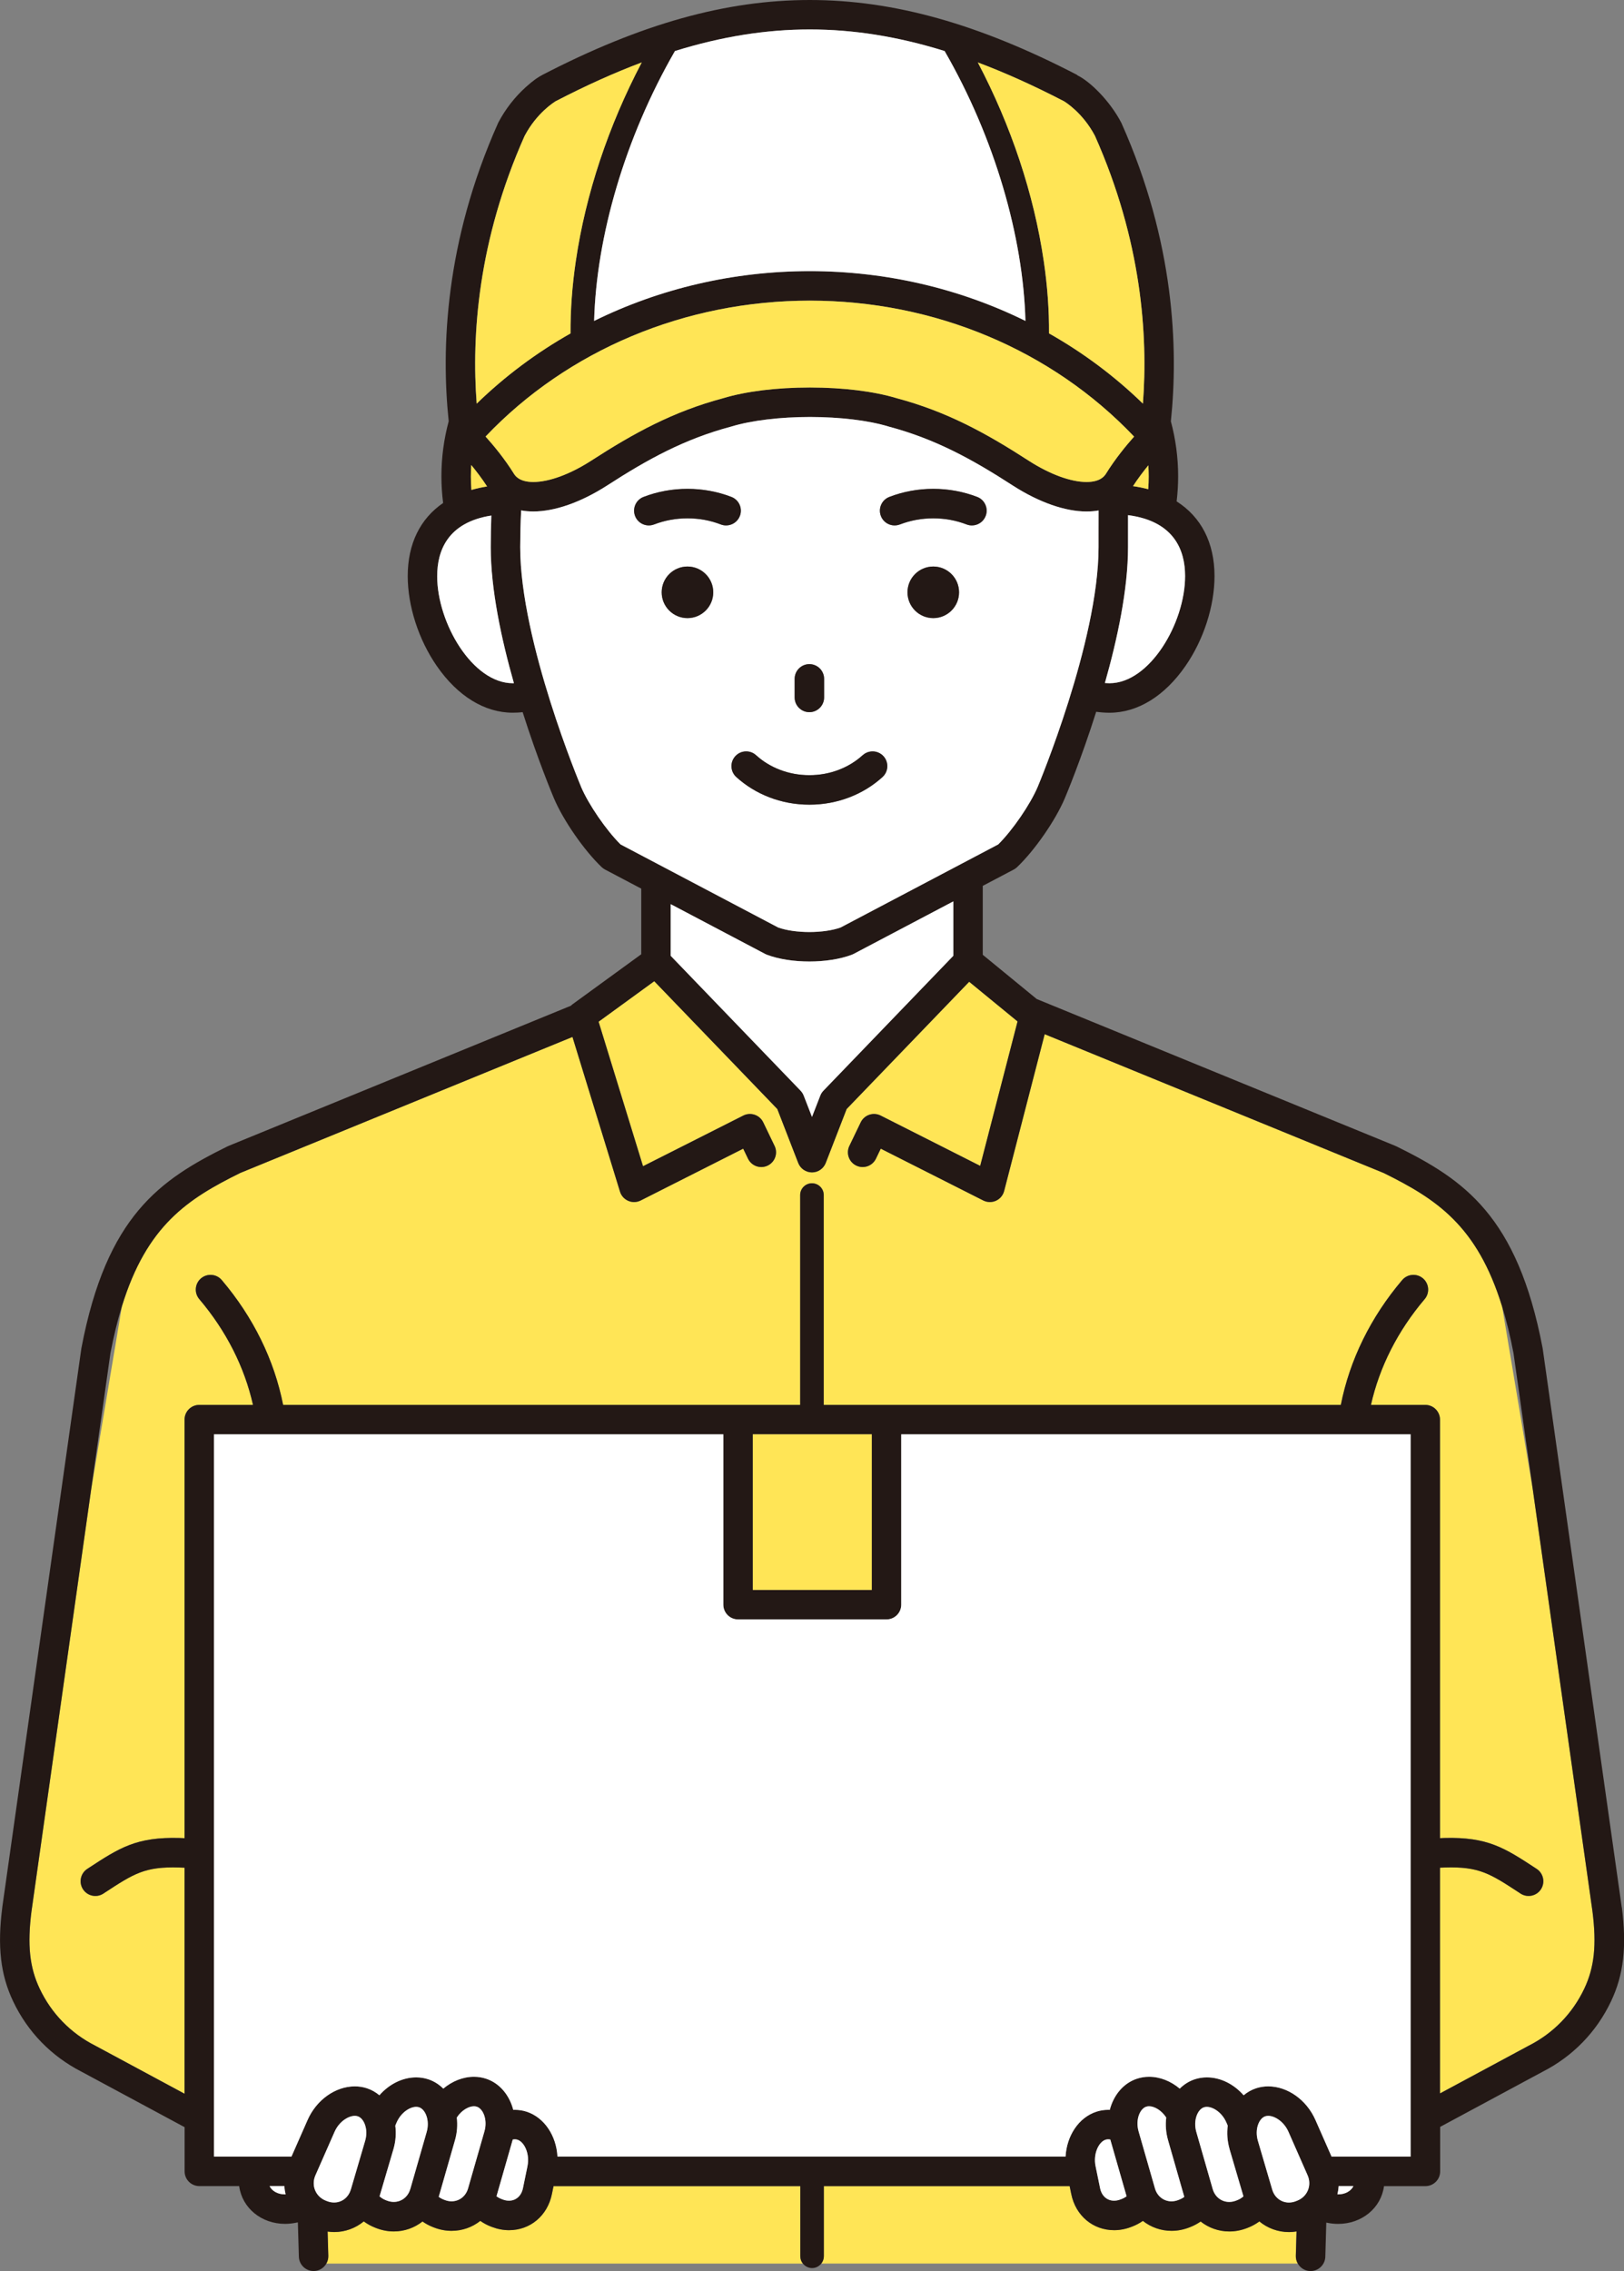
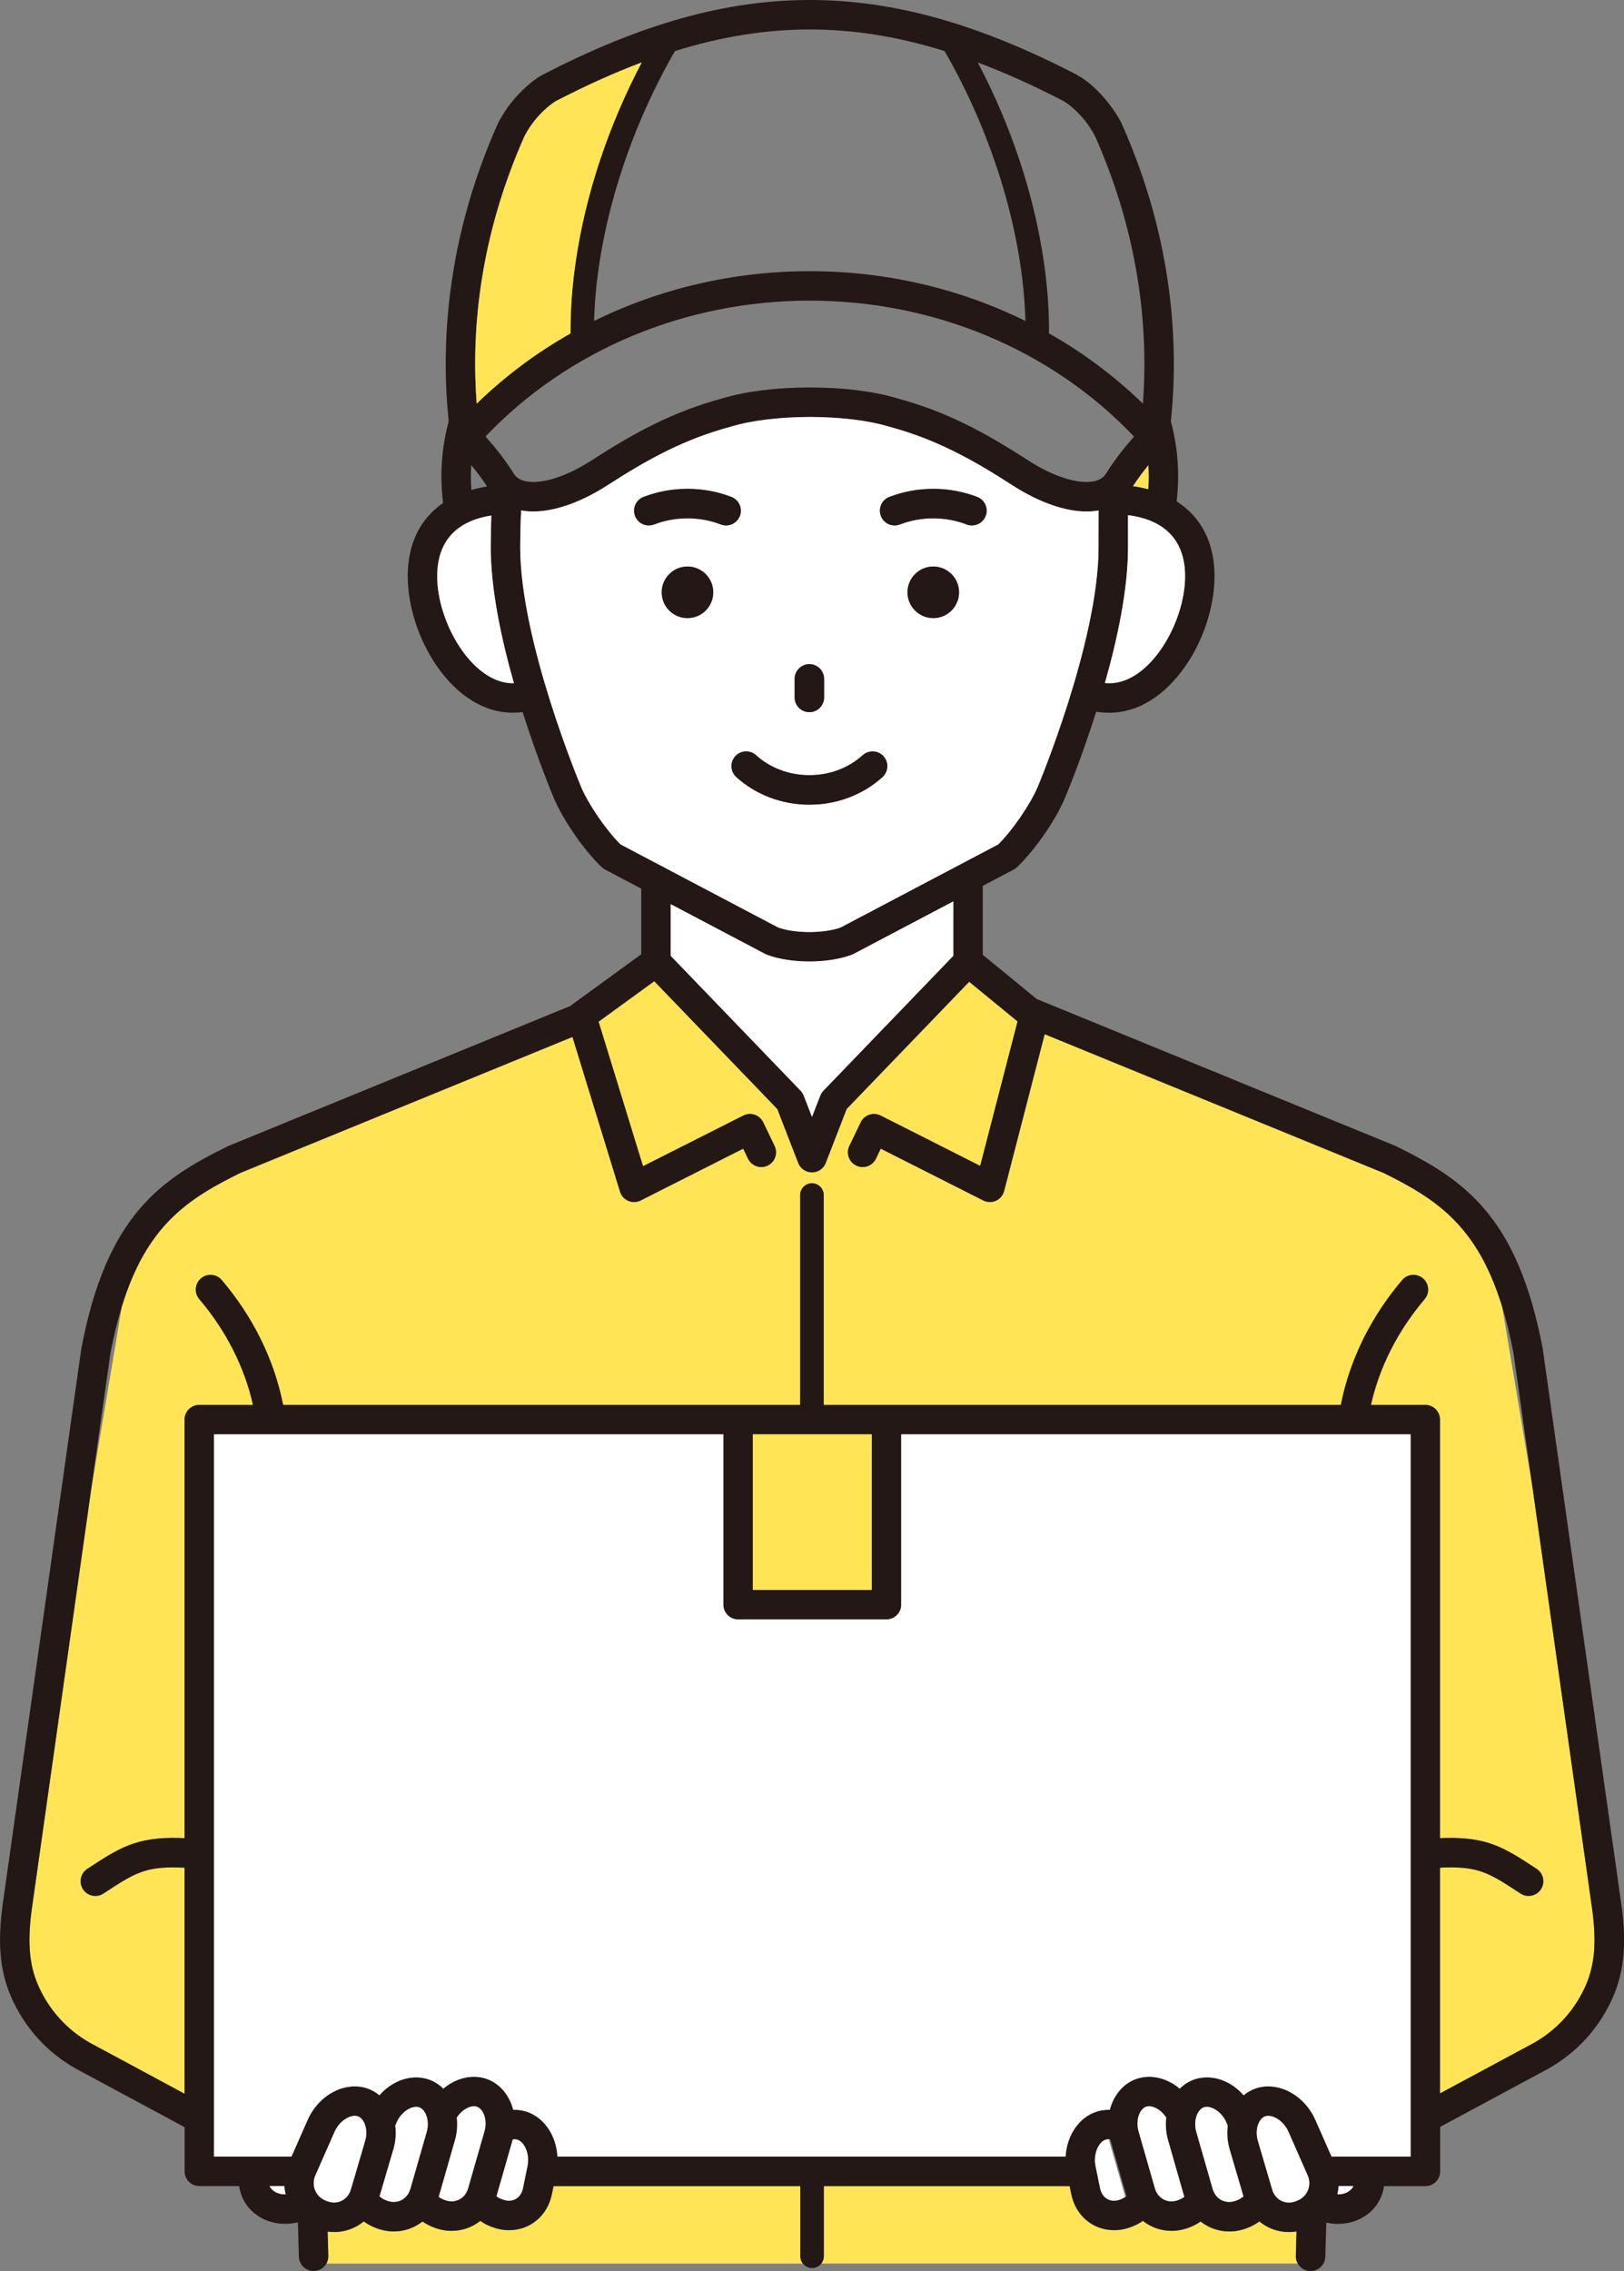
<svg xmlns="http://www.w3.org/2000/svg" id="_レイヤー_2" data-name="レイヤー 2" width="551.06" height="770.38" viewBox="0 0 551.06 770.38">
  <rect x="0" y="0" width="551.06" height="770.38" fill="#808080" stroke="none" />
  <defs>
    <style>
      .cls-1 {
        fill: none;
      }

      .cls-1, .cls-2, .cls-3, .cls-4 {
        stroke-width: 0px;
      }

      .cls-2 {
        fill: #231815;
      }

      .cls-3 {
        fill: #ffe556;
      }

      .cls-4 {
        fill: #fff;
      }
    </style>
  </defs>
  <g id="_線" data-name="線">
    <g>
      <path class="cls-1" d="M513.59,459.04c-1.13-5.92-2.44-11.18-3.89-15.91l10.48,62.48-6.59-46.57Z" />
      <path class="cls-1" d="M41.36,443.13c-1.46,4.73-2.76,9.99-3.89,15.91l-6.59,46.56,10.48-62.46Z" />
      <path class="cls-3" d="M10.68,648.3c-1.46,11.45-.65,19.07,2.78,26.31,3.99,8.4,10.49,15.08,18.81,19.31.03.02.07.04.1.05l30.24,16.27v-76.67c-.6-.03-1.23-.06-1.93-.08-11.57-.34-15.27,2.09-25.18,8.57l-.42.28c-2.31,1.51-5.41.86-6.92-1.45-1.51-2.31-.86-5.41,1.45-6.92l.42-.28c10.48-6.85,16.25-10.62,30.94-10.2.57.02,1.11.04,1.64.07v-141.99c0-2.76,2.24-5,5-5h18.23c-2.88-12.84-9.09-25.13-18.22-35.87-1.79-2.1-1.53-5.26.57-7.05,2.1-1.79,5.26-1.53,7.05.57,10.69,12.59,17.82,27.13,20.82,42.35h175.46v-71.18c0-2.21,1.79-4,4-4s4,1.79,4,4v71.18h175.46c3-15.22,10.12-29.76,20.82-42.35,1.79-2.1,4.94-2.36,7.05-.57,2.1,1.79,2.36,4.94.57,7.05-9.13,10.75-15.34,23.03-18.22,35.87h18.43c2.76,0,5,2.24,5,5v141.98c.47-.02.94-.04,1.44-.06,14.7-.41,20.47,3.35,30.94,10.2l.42.28c2.31,1.51,2.96,4.61,1.45,6.92-1.51,2.31-4.61,2.96-6.92,1.45l-.42-.28c-9.91-6.48-13.62-8.92-25.18-8.57-.62.02-1.19.04-1.73.07v76.58l30.04-16.16s.07-.04.1-.05c8.32-4.23,14.83-10.91,18.81-19.31,3.44-7.24,4.24-14.86,2.78-26.31l-20.19-142.69-10.48-62.48c-8.46-27.44-22.31-36.41-40.18-45.24l-115.02-47.08-13.76,53.2c-.38,1.46-1.4,2.68-2.78,3.3-.66.3-1.36.44-2.06.44-.77,0-1.55-.18-2.25-.54l-34.77-17.57-1.64,3.4c-1.2,2.49-4.18,3.54-6.67,2.34-2.49-1.2-3.54-4.18-2.34-6.67l3.85-8c.58-1.21,1.63-2.14,2.9-2.57,1.27-.43,2.66-.34,3.86.27l33.78,17.07,12.68-49-16.42-13.46-41.58,43.17-7.1,18.31c-.75,1.92-2.6,3.19-4.66,3.19s-3.91-1.27-4.66-3.19l-7.1-18.31-41.76-43.36-18.89,13.74,15.08,49.03,34.03-17.19c1.2-.61,2.59-.7,3.86-.27,1.27.43,2.32,1.36,2.9,2.57l3.85,8c1.2,2.49.15,5.48-2.34,6.67-2.49,1.2-5.48.15-6.67-2.34l-1.64-3.4-34.77,17.57c-.71.36-1.48.54-2.25.54-.67,0-1.33-.13-1.96-.4-1.36-.58-2.39-1.72-2.82-3.13l-16.13-52.48-112.71,46.13c-17.87,8.83-31.71,17.8-40.18,45.24l-10.48,62.46-20.19,142.7Z" />
      <path class="cls-3" d="M439.83,760.06c.03-1.04.06-2.08.09-3.12-.85.13-1.7.22-2.56.22h0c-3.78,0-7.29-1.33-10.05-3.61-1.18.86-2.47,1.59-3.88,2.13l-.44.17c-1.91.73-3.89,1.1-5.88,1.1-3.65,0-7.03-1.24-9.73-3.37-1.09.75-2.27,1.4-3.55,1.89l-.44.17c-1.91.73-3.89,1.1-5.88,1.1-3.64,0-7.02-1.23-9.73-3.37-1.1.76-2.28,1.4-3.55,1.89l-.45.17c-1.88.72-3.82,1.09-5.75,1.09h0c-7.2,0-13.04-4.91-14.54-12.21l-.56-2.74h-83.4v23.8c0,.95-.34,1.8-.89,2.49h161.73c-.45-.78-.71-1.67-.68-2.63l.15-5.18Z" />
      <path class="cls-3" d="M271.53,741.58h-83.73l-.56,2.74c-1.5,7.3-7.34,12.21-14.54,12.21-1.94,0-3.88-.37-5.76-1.09l-.43-.16c-1.28-.49-2.46-1.14-3.56-1.9-2.7,2.13-6.08,3.37-9.73,3.37-2,0-3.98-.37-5.89-1.1l-.44-.17c-1.28-.49-2.46-1.14-3.55-1.9-2.7,2.13-6.08,3.37-9.73,3.37-2,0-3.98-.37-5.89-1.1l-.43-.17c-1.41-.54-2.7-1.27-3.88-2.13-2.76,2.28-6.27,3.61-10.05,3.61-.74,0-1.48-.07-2.22-.17.03,1.02.06,2.05.09,3.07l.15,5.18c.03.96-.23,1.86-.68,2.63h161.73c-.55-.69-.89-1.54-.89-2.49v-23.8Z" />
      <path class="cls-2" d="M550.29,647.01s0-.02,0-.03c0-.01,0-.02,0-.03l-26.81-189.42c-.01-.08-.02-.16-.04-.24-8.56-44.91-26.74-57.13-49.63-68.43-.06-.03-.11-.04-.17-.06-.05-.02-.1-.06-.15-.08l-121.7-49.82-18.32-15.01v-23.38l10.52-5.54c.4-.21.77-.48,1.1-.79,5.93-5.61,13.06-15.88,16.23-23.4.43-1.01,5.53-13.17,10.64-29.32,1.48.2,2.98.32,4.51.32,9.55,0,18.7-5.63,25.78-15.85,6.18-8.92,9.86-20.33,9.86-30.5,0-11.39-4.58-20.09-12.85-25.34.33-2.81.51-5.65.51-8.51,0-6.35-.84-12.59-2.47-18.66,2.59-24.78,1.23-60.83-16.71-101.04-.04-.09-.09-.19-.13-.28-3.85-7.38-10.62-14.04-14.95-16.08l.04-.08C332.06,8.08,303.22,0,274.78,0s-57.29,8.08-90.78,25.43v.02c-1.2.58-2.96,1.74-5.54,4.06-3.77,3.39-7.01,7.56-9.37,12.07-.05.09-.09.18-.13.28-17.94,40.21-19.3,76.25-16.71,101.04-1.63,6.07-2.47,12.32-2.47,18.67,0,3.04.2,6.07.58,9.06-7.74,5.3-12.01,13.79-12.01,24.79,0,10.18,3.69,21.58,9.86,30.5,7.07,10.22,16.23,15.85,25.78,15.85,1.13,0,2.25-.06,3.36-.18,5.1,16.07,10.17,28.17,10.6,29.18,3.18,7.52,10.31,17.79,16.23,23.4.33.31.7.58,1.1.79l12.31,6.49v22.26l-23.24,16.91c-.23.17-.44.35-.63.55l-116.14,47.54c-.05.02-.1.06-.15.08-.06.03-.11.04-.17.06-22.89,11.3-41.07,23.52-49.63,68.43-.02.08-.03.16-.04.24L.78,646.94s0,.02,0,.03c0,.01,0,.02,0,.03-1.71,13.35-.61,22.88,3.67,31.89,4.93,10.4,12.98,18.66,23.26,23.91l34.93,18.79v14.99c0,2.76,2.24,5,5,5h13.52s0,.02,0,.03c.99,7.4,7.53,12.78,15.55,12.78,1.18,0,2.38-.12,3.56-.35l.8-.16c.06,2.16.12,4.31.19,6.47l.15,5.18c.08,2.71,2.3,4.86,5,4.86.05,0,.1,0,.15,0,1.8-.05,3.34-1.06,4.17-2.51.45-.78.71-1.67.68-2.63l-.15-5.18c-.03-1.02-.06-2.05-.09-3.07.74.1,1.48.17,2.22.17,3.78,0,7.29-1.33,10.05-3.61,1.18.86,2.48,1.59,3.88,2.13l.43.17c1.91.73,3.89,1.1,5.89,1.1,3.65,0,7.03-1.24,9.73-3.37,1.09.76,2.27,1.4,3.55,1.9l.44.17c1.91.73,3.89,1.1,5.89,1.1,3.65,0,7.02-1.23,9.73-3.37,1.1.76,2.28,1.41,3.56,1.9l.43.16c1.89.72,3.83,1.09,5.76,1.09,7.2,0,13.04-4.91,14.54-12.21l.56-2.74h83.73v23.8c0,.95.34,1.8.89,2.49.73.91,1.85,1.51,3.11,1.51s2.37-.6,3.11-1.51c.55-.69.89-1.54.89-2.49v-23.8h83.4l.56,2.74c1.5,7.3,7.34,12.21,14.54,12.21h0c1.94,0,3.88-.37,5.75-1.09l.45-.17c1.27-.49,2.46-1.14,3.55-1.89,2.7,2.13,6.08,3.37,9.73,3.37,2,0,3.98-.37,5.88-1.1l.44-.17c1.28-.49,2.46-1.14,3.55-1.89,2.7,2.13,6.08,3.37,9.73,3.37,2,0,3.98-.37,5.88-1.1l.44-.17c1.41-.54,2.7-1.27,3.88-2.13,2.76,2.28,6.26,3.61,10.05,3.61h0c.86,0,1.71-.08,2.56-.22-.03,1.04-.06,2.08-.09,3.12l-.15,5.18c-.03.96.23,1.86.68,2.63.84,1.45,2.38,2.46,4.17,2.51.05,0,.1,0,.15,0,2.69,0,4.92-2.14,5-4.86l.15-5.18c.06-2.13.12-4.27.18-6.4l.47.09c1.18.24,2.37.35,3.56.35,8.02,0,14.56-5.38,15.55-12.78,0-.01,0-.02,0-.03h14.06c2.76,0,5-2.24,5-5v-15.1l34.72-18.68c10.28-5.24,18.33-13.51,23.26-23.91,4.28-9,5.37-18.54,3.67-31.89ZM159.78,161.57c0-1.27.05-2.54.12-3.8,1.73,2.09,3.63,4.57,5.37,7.26-1.86.29-3.63.69-5.32,1.18-.12-1.53-.18-3.08-.18-4.63ZM178.02,46.08c4.12-7.81,10.05-11.45,10.59-11.78,10.14-5.25,19.81-9.61,29.14-13.12-11.33,21.55-19.01,44.62-22.37,67.37-1.25,8.51-1.83,16.74-1.79,24.54-11.59,6.55-22.3,14.54-31.86,23.83-1.76-23.2.44-55.27,16.27-90.85ZM387.81,136.93c-9.56-9.29-20.27-17.28-31.86-23.83.05-7.8-.53-16.03-1.79-24.54-3.35-22.75-11.04-45.82-22.37-67.37,9.34,3.51,19.01,7.87,29.15,13.12.55.33,6.47,3.97,10.59,11.78,15.84,35.58,18.04,67.65,16.28,90.85ZM389.78,161.57c0,1.47-.05,2.93-.16,4.38-1.64-.44-3.36-.79-5.17-1.04,1.69-2.6,3.53-5.02,5.2-7.06.08,1.23.12,2.47.12,3.72ZM376.48,231.77c-.53,0-1.06-.02-1.58-.06,4.25-14.95,7.85-31.82,7.85-46.06h0s0-5.23,0-5.23c0-1.95,0-3.83,0-5.67,15.8,2.07,19.35,12.09,19.35,20.66,0,16.03-12.07,36.36-25.64,36.36ZM164.75,148.08c27.9-29.35,67.73-46.1,110.02-46.1s82.15,16.75,110.04,46.12c-2.64,2.96-6.41,7.53-9.6,12.68-.49.74-1.91,2.72-6.54,2.72-5.31,0-12.43-2.61-19.51-7.15-14.65-9.48-27.89-16.73-44.88-21.27-7.77-2.35-18.23-3.64-29.47-3.64s-21.69,1.29-29.47,3.64c-16.98,4.54-30.23,11.79-44.86,21.26-7.1,4.55-14.21,7.16-19.52,7.16-4.63,0-6.05-1.98-6.54-2.72-3.2-5.16-7.01-9.74-9.68-12.7ZM229.02,17.32c15.89-4.94,30.92-7.32,45.75-7.32s29.86,2.38,45.75,7.32c17.03,29.52,26.67,63.07,27.43,91.56-22.26-10.97-47.29-16.89-73.18-16.89s-50.92,5.92-73.18,16.89c.76-28.48,10.4-62.03,27.43-91.55ZM176.51,185.66c.02-4.17.1-8.34.32-12.51,1.26.23,2.63.36,4.14.36,7.28,0,16.13-3.11,24.94-8.75,13.88-8.98,26.35-15.82,42.11-20.02.06-.01.11-.03.17-.05,6.76-2.06,16.47-3.23,26.64-3.23s19.88,1.18,26.64,3.23c.05.02.11.03.17.05,15.76,4.2,28.23,11.04,42.12,20.04,8.79,5.64,17.64,8.74,24.92,8.74,1.49,0,2.84-.13,4.09-.35,0,2.32,0,4.72,0,7.24v5.25s0,0,0,0h0c0,31.99-20.43,80.74-20.63,81.23-2.54,6.02-8.59,14.8-13.42,19.57l-53.48,28.18c-5.74,2.05-15.45,2.05-21.18,0l-53.48-28.18c-4.83-4.76-10.87-13.55-13.42-19.57-.21-.49-20.63-49.2-20.64-81.22ZM361.02,34.34c.17.08.34.16.52.22-.22-.08-.4-.16-.52-.22ZM188.54,34.34c-.12.06-.3.14-.52.22.18-.06.35-.14.52-.22ZM166.72,174.89c-.14,3.64-.19,7.22-.2,10.74,0,0,0,0,0,.01,0,0,0,0,0,.01,0,14.26,3.61,31.14,7.86,46.11-.13,0-.26.01-.4.01-13.57,0-25.64-20.33-25.64-36.36,0-8.39,3.4-18.18,18.37-20.53ZM259.67,323.62c.18.1.37.18.56.25,4.04,1.52,9.22,2.29,14.4,2.29s10.36-.76,14.4-2.29c.19-.07.38-.16.56-.25l33.88-17.85v18.46l-44.08,45.76c-.46.48-.82,1.04-1.06,1.66l-2.81,7.23-2.81-7.23c-.24-.62-.6-1.18-1.06-1.66l-44.08-45.76v-17.52l32.09,16.91ZM41.36,443.13c8.46-27.44,22.31-36.41,40.18-45.24l112.71-46.13,16.13,52.48c.43,1.41,1.47,2.55,2.82,3.13.63.27,1.29.4,1.96.4.77,0,1.55-.18,2.25-.54l34.77-17.57,1.64,3.4c1.2,2.49,4.19,3.54,6.67,2.34,2.49-1.2,3.54-4.18,2.34-6.67l-3.85-8c-.58-1.21-1.63-2.14-2.9-2.57-1.27-.43-2.66-.34-3.86.27l-34.03,17.19-15.08-49.03,18.89-13.74,41.76,43.36,7.1,18.31c.75,1.92,2.6,3.19,4.66,3.19s3.91-1.27,4.66-3.19l7.1-18.31,41.58-43.17,16.42,13.46-12.68,49-33.78-17.07c-1.2-.61-2.59-.7-3.86-.27-1.27.43-2.32,1.36-2.9,2.57l-3.85,8c-1.2,2.49-.15,5.48,2.34,6.67,2.49,1.2,5.48.15,6.67-2.34l1.64-3.4,34.77,17.57c.71.36,1.48.54,2.25.54.7,0,1.41-.15,2.06-.44,1.38-.62,2.4-1.84,2.78-3.3l13.76-53.2,115.02,47.08c17.87,8.83,31.71,17.8,40.18,45.24,1.46,4.73,2.76,9.99,3.89,15.91l6.59,46.57,20.19,142.69c1.46,11.45.65,19.07-2.78,26.31-3.99,8.4-10.49,15.08-18.81,19.31-.03.02-.07.04-.1.05l-30.04,16.16v-76.58c.54-.03,1.1-.05,1.73-.07,11.56-.35,15.27,2.09,25.18,8.57l.42.28c2.31,1.51,5.41.86,6.92-1.45,1.51-2.31.86-5.41-1.45-6.92l-.42-.28c-10.48-6.85-16.24-10.61-30.94-10.2-.5.01-.97.04-1.44.06v-141.98c0-2.76-2.24-5-5-5h-18.43c2.88-12.84,9.09-25.13,18.22-35.87,1.79-2.1,1.53-5.26-.57-7.05-2.1-1.79-5.26-1.53-7.05.57-10.69,12.59-17.82,27.13-20.82,42.35h-175.46v-71.18c0-2.21-1.79-4-4-4s-4,1.79-4,4v71.18H96.07c-3-15.22-10.12-29.76-20.82-42.35-1.79-2.1-4.94-2.36-7.05-.57-2.1,1.79-2.36,4.94-.57,7.05,9.13,10.75,15.34,23.03,18.22,35.87h-18.23c-2.76,0-5,2.24-5,5v141.99c-.53-.03-1.07-.05-1.64-.07-14.69-.42-20.47,3.35-30.94,10.2l-.42.28c-2.31,1.51-2.96,4.61-1.45,6.92,1.51,2.31,4.61,2.96,6.92,1.45l.42-.28c9.91-6.48,13.62-8.91,25.18-8.57.7.02,1.33.05,1.93.08v76.67l-30.24-16.27s-.07-.04-.1-.05c-8.32-4.23-14.83-10.91-18.81-19.31-3.44-7.24-4.24-14.86-2.78-26.31l20.19-142.7,6.59-46.56c1.13-5.92,2.43-11.18,3.89-15.91ZM454.04,744.39c-.07,0-.15,0-.22-.01.22-.92.37-1.86.42-2.8h5.02c-.84,1.7-2.8,2.81-5.22,2.81ZM437.37,747.16c-2.67,0-4.9-1.73-5.68-4.4l-4.86-16.54c-1.15-3.92.38-7.63,2.51-8.32.31-.1.64-.15,1-.15,2.17,0,5.32,1.9,6.87,5.42l6.5,14.77c.73,1.66.76,3.46.08,5.08-.67,1.62-1.98,2.87-3.66,3.52l-.45.17c-.76.29-1.54.44-2.31.44h0ZM419.41,746.5c-.76.29-1.53.44-2.3.44-2.65,0-4.85-1.72-5.61-4.39l-5.55-19.33c-1.13-3.95.43-7.68,2.58-8.38.3-.1.63-.15.98-.15,2.13,0,5.2,1.9,6.69,5.42l.41.96c-.34,2.56-.16,5.28.63,7.96l4.71,16.01c-.6.54-1.3.98-2.08,1.28l-.44.17ZM399.81,746.3c-.76.29-1.53.44-2.3.44-2.65,0-4.85-1.72-5.61-4.39l-5.55-19.33c-1.13-3.95.43-7.68,2.58-8.38.3-.1.63-.15.98-.15,1.78,0,4.2,1.34,5.82,3.83-.3,2.47-.13,5.08.61,7.66l5.52,19.25c-.49.36-1.03.67-1.61.89l-.44.17ZM380.21,746.1c-.74.28-1.47.43-2.18.43-2.39,0-4.21-1.62-4.75-4.22l-1.54-7.49c-.87-4.22,1.07-8.22,3.39-8.97.29-.09.6-.14.93-.14.21,0,.44.03.67.07,0,0,0,0,0,0l5.53,19.26c-.49.36-1.03.66-1.61.89l-.45.17ZM451.83,731.58l-5.48-12.44c-3-6.81-9.44-11.39-16.02-11.39-1.41,0-2.78.21-4.09.64-1.58.52-3,1.34-4.25,2.38-3.3-3.77-7.83-6.07-12.48-6.07-1.4,0-2.77.21-4.07.64-1.97.64-3.69,1.75-5.13,3.18-3.01-2.53-6.67-4.02-10.4-4.02-1.4,0-2.77.21-4.07.64-4.65,1.51-7.98,5.6-9.27,10.59-.17,0-.33-.02-.5-.02-1.38,0-2.74.21-4.03.63-6.04,1.97-10.09,8.18-10.47,15.24h-172.41c-.39-7.06-4.43-13.27-10.47-15.24-1.29-.42-2.65-.63-4.03-.63-.17,0-.33.02-.5.02-1.29-4.99-4.61-9.07-9.27-10.59-1.3-.42-2.67-.64-4.07-.64-3.73,0-7.39,1.48-10.4,4.02-1.44-1.43-3.17-2.54-5.13-3.18-1.3-.42-2.67-.64-4.07-.64-4.65,0-9.19,2.3-12.48,6.07-1.25-1.04-2.67-1.87-4.25-2.38-1.3-.42-2.68-.64-4.09-.64-6.58,0-13.02,4.58-16.02,11.39l-5.48,12.44h-26.28v-245.02h172.83v57.79c0,2.76,2.24,5,5,5h50.37c2.76,0,5-2.24,5-5v-57.79h172.83v245.02h-26.82ZM172.7,746.53c-.71,0-1.44-.14-2.18-.43l-.43-.17c-.58-.22-1.12-.53-1.62-.89l5.52-19.26s0,0,0,0c.23-.04.46-.07.67-.07.33,0,.64.05.93.14,2.31.75,4.25,4.75,3.39,8.97l-1.54,7.49c-.53,2.6-2.35,4.22-4.75,4.22ZM150.91,746.3l-.43-.17c-.59-.23-1.13-.53-1.62-.89l5.52-19.25c.74-2.58.91-5.19.61-7.66,1.62-2.49,4.04-3.83,5.82-3.83.35,0,.68.05.98.15,2.15.7,3.71,4.43,2.58,8.38l-5.55,19.33c-.76,2.66-2.97,4.38-5.61,4.38-.77,0-1.54-.15-2.3-.44ZM131.31,746.5l-.43-.17c-.78-.3-1.48-.74-2.08-1.28l4.71-16.01c.79-2.69.97-5.41.63-7.97l.4-.96c1.49-3.52,4.55-5.42,6.69-5.42.35,0,.68.05.98.15,2.15.7,3.71,4.43,2.58,8.38l-5.55,19.33c-.76,2.66-2.97,4.38-5.61,4.38-.77,0-1.54-.15-2.3-.44ZM91.47,741.58h5.02c.06.94.2,1.88.42,2.8-.07,0-.15.01-.22.01-2.42,0-4.38-1.11-5.22-2.81ZM111.04,746.71l-.43-.16c-1.69-.65-2.99-1.9-3.67-3.52-.67-1.62-.64-3.42.09-5.08l6.5-14.77c1.55-3.52,4.69-5.42,6.87-5.42.36,0,.69.05,1,.15,2.14.7,3.67,4.4,2.51,8.32l-4.86,16.54c-.79,2.67-3.02,4.4-5.68,4.4-.77,0-1.55-.15-2.32-.44ZM255.45,486.56h40.37v52.79h-40.37v-52.79Z" />
      <path class="cls-4" d="M271.66,370c.46.48.82,1.04,1.06,1.66l2.81,7.23,2.81-7.23c.24-.62.6-1.18,1.06-1.66l44.08-45.76v-18.46l-33.88,17.85c-.18.1-.37.18-.56.25-4.04,1.52-9.22,2.29-14.4,2.29s-10.36-.76-14.4-2.29c-.19-.07-.38-.16-.56-.25l-32.09-16.91v17.52l44.08,45.76Z" />
      <path class="cls-4" d="M96.49,741.58h-5.02c.84,1.7,2.8,2.81,5.22,2.81.07,0,.15,0,.22-.01-.22-.92-.37-1.86-.42-2.8Z" />
      <path class="cls-4" d="M454.23,741.58c-.06.94-.2,1.88-.42,2.8.07,0,.15.01.22.01,2.42,0,4.38-1.11,5.22-2.81h-5.02Z" />
      <path class="cls-4" d="M478.64,486.56h-172.83v57.79c0,2.76-2.24,5-5,5h-50.37c-2.76,0-5-2.24-5-5v-57.79H72.62v245.02h26.28l5.48-12.44c3-6.81,9.44-11.39,16.02-11.39,1.41,0,2.78.21,4.09.64,1.59.52,3.01,1.34,4.25,2.38,3.3-3.77,7.84-6.07,12.48-6.07,1.4,0,2.77.21,4.07.64,1.97.64,3.69,1.75,5.13,3.18,3.01-2.53,6.67-4.02,10.4-4.02,1.4,0,2.77.21,4.07.64,4.65,1.51,7.98,5.6,9.27,10.59.17,0,.33-.02.5-.02,1.38,0,2.74.21,4.03.63,6.04,1.97,10.09,8.18,10.47,15.24h172.41c.39-7.06,4.43-13.27,10.47-15.24,1.29-.42,2.65-.63,4.03-.63.17,0,.33.02.5.02,1.29-4.99,4.61-9.07,9.27-10.59,1.3-.42,2.67-.64,4.07-.64,3.73,0,7.39,1.48,10.4,4.02,1.44-1.43,3.17-2.54,5.13-3.18,1.3-.42,2.67-.64,4.07-.64,4.65,0,9.19,2.3,12.48,6.07,1.25-1.04,2.67-1.87,4.25-2.38,1.31-.42,2.68-.64,4.09-.64,6.58,0,13.02,4.58,16.02,11.39l5.48,12.44h26.82v-245.02Z" />
      <rect class="cls-3" x="255.45" y="486.56" width="40.37" height="52.79" />
      <path class="cls-4" d="M178.98,734.82c.87-4.22-1.07-8.22-3.39-8.97-.29-.09-.6-.14-.93-.14-.21,0-.44.03-.67.07,0,0,0,0,0,0l-5.52,19.26c.49.36,1.03.67,1.62.89l.43.17c.75.29,1.48.43,2.18.43,2.39,0,4.21-1.62,4.75-4.22l1.54-7.49Z" />
      <path class="cls-4" d="M158.83,742.36l5.55-19.33c1.13-3.95-.43-7.68-2.58-8.38-.3-.1-.63-.15-.98-.15-1.78,0-4.2,1.34-5.82,3.83.3,2.47.13,5.07-.61,7.66l-5.52,19.25c.49.36,1.03.67,1.62.89l.43.17c.76.29,1.54.44,2.3.44,2.65,0,4.85-1.72,5.61-4.38Z" />
      <path class="cls-4" d="M139.23,742.56l5.55-19.33c1.13-3.95-.43-7.68-2.58-8.38-.3-.1-.63-.15-.98-.15-2.13,0-5.2,1.9-6.69,5.42l-.4.96c.34,2.56.16,5.28-.63,7.97l-4.71,16.01c.6.54,1.3.98,2.08,1.28l.43.17c.76.29,1.54.44,2.3.44,2.65,0,4.85-1.72,5.61-4.38Z" />
      <path class="cls-4" d="M119.04,742.76l4.86-16.54c1.15-3.92-.38-7.63-2.51-8.32-.3-.1-.64-.15-1-.15-2.17,0-5.32,1.9-6.87,5.42l-6.5,14.77c-.73,1.66-.76,3.46-.09,5.08.68,1.62,1.98,2.87,3.67,3.52l.43.16c.77.3,1.55.44,2.32.44,2.67,0,4.9-1.73,5.68-4.4Z" />
-       <path class="cls-4" d="M376.74,725.78s0,0,0,0c-.23-.04-.46-.07-.67-.07-.33,0-.64.05-.93.14-2.31.75-4.25,4.75-3.39,8.97l1.54,7.49c.53,2.6,2.35,4.22,4.75,4.22.71,0,1.44-.14,2.18-.43l.45-.17c.58-.22,1.12-.53,1.61-.89l-5.53-19.26Z" />
+       <path class="cls-4" d="M376.74,725.78s0,0,0,0c-.23-.04-.46-.07-.67-.07-.33,0-.64.05-.93.14-2.31.75-4.25,4.75-3.39,8.97l1.54,7.49c.53,2.6,2.35,4.22,4.75,4.22.71,0,1.44-.14,2.18-.43c.58-.22,1.12-.53,1.61-.89l-5.53-19.26Z" />
      <path class="cls-4" d="M396.34,725.99c-.74-2.58-.91-5.19-.61-7.66-1.62-2.49-4.04-3.83-5.82-3.83-.35,0-.68.05-.98.15-2.15.7-3.71,4.43-2.58,8.38l5.55,19.33c.76,2.66,2.97,4.39,5.61,4.39.77,0,1.54-.15,2.3-.44l.44-.17c.59-.23,1.13-.53,1.61-.89l-5.52-19.25Z" />
      <path class="cls-4" d="M417.23,729.05c-.79-2.69-.97-5.41-.63-7.96l-.41-.96c-1.48-3.52-4.55-5.42-6.69-5.42-.35,0-.68.05-.98.15-2.15.7-3.71,4.43-2.58,8.38l5.55,19.33c.76,2.66,2.97,4.39,5.61,4.39.77,0,1.54-.15,2.3-.44l.44-.17c.78-.3,1.48-.74,2.08-1.28l-4.71-16.01Z" />
      <path class="cls-4" d="M439.68,746.71l.45-.17c1.68-.65,2.99-1.9,3.66-3.52.67-1.62.64-3.43-.08-5.08l-6.5-14.77c-1.55-3.52-4.69-5.42-6.87-5.42-.36,0-.69.05-1,.15-2.14.7-3.66,4.4-2.51,8.32l4.86,16.54c.78,2.67,3.02,4.4,5.68,4.4h0c.77,0,1.55-.15,2.31-.44Z" />
      <path class="cls-3" d="M389.62,165.95c.1-1.45.16-2.91.16-4.38,0-1.25-.04-2.49-.12-3.72-1.67,2.04-3.51,4.46-5.2,7.06,1.8.26,3.52.61,5.17,1.04Z" />
-       <path class="cls-3" d="M159.9,157.76c-.08,1.26-.12,2.53-.12,3.8,0,1.55.06,3.1.18,4.63,1.69-.49,3.46-.88,5.32-1.18-1.74-2.68-3.65-5.17-5.37-7.26Z" />
      <path class="cls-4" d="M148.34,195.41c0,16.03,12.07,36.36,25.64,36.36.13,0,.27,0,.4-.01-4.26-14.97-7.86-31.86-7.86-46.11,0,0,0,0,0-.01,0,0,0,0,0-.01.02-3.52.07-7.1.2-10.74-14.98,2.34-18.37,12.14-18.37,20.53Z" />
      <path class="cls-4" d="M382.77,174.75c0,1.83,0,3.71,0,5.67v5.23s0,0,0,0c0,14.24-3.6,31.11-7.85,46.06.52.04,1.05.06,1.58.06,13.57,0,25.64-20.33,25.64-36.36,0-8.56-3.55-18.59-19.35-20.66Z" />
      <path class="cls-4" d="M197.15,266.88c2.54,6.02,8.59,14.8,13.42,19.57l53.48,28.18c5.74,2.05,15.45,2.05,21.18,0l53.48-28.18c4.83-4.76,10.87-13.55,13.42-19.57.21-.49,20.63-49.24,20.63-81.23h0s0,0,0,0v-5.25c.02-2.53.02-4.93.02-7.24-1.25.22-2.6.35-4.09.35-7.28,0-16.13-3.11-24.92-8.74-13.89-8.99-26.37-15.83-42.12-20.04-.06-.01-.11-.03-.17-.05-6.76-2.06-16.47-3.23-26.64-3.23s-19.88,1.18-26.64,3.23c-.05.02-.11.03-.17.05-15.75,4.2-28.23,11.04-42.11,20.02-8.81,5.65-17.66,8.75-24.94,8.75-1.51,0-2.88-.13-4.14-.36-.22,4.18-.3,8.34-.32,12.51,0,32.02,20.43,80.73,20.64,81.22ZM224.53,200.93c0-4.83,3.92-8.75,8.75-8.75s8.75,3.92,8.75,8.75-3.92,8.75-8.75,8.75-8.75-3.92-8.75-8.75ZM307.93,200.93c0-4.83,3.92-8.75,8.75-8.75s8.75,3.92,8.75,8.75-3.92,8.75-8.75,8.75-8.75-3.92-8.75-8.75ZM279.64,236.59c0,2.76-2.24,5-5,5s-5-2.24-5-5v-6.3c0-2.76,2.24-5,5-5s5,2.24,5,5v6.3ZM299.45,263.59c-3.25,2.95-7.02,5.26-11.21,6.88-4.31,1.66-8.89,2.5-13.6,2.5s-9.29-.84-13.6-2.5c-4.19-1.61-7.96-3.93-11.21-6.88-2.04-1.86-2.19-5.02-.34-7.06,1.86-2.04,5.02-2.19,7.06-.34,2.33,2.11,5.04,3.78,8.07,4.94,3.16,1.22,6.53,1.83,10.01,1.83s6.85-.62,10.01-1.83c3.03-1.17,5.75-2.83,8.07-4.94,2.04-1.86,5.21-1.71,7.06.34,1.86,2.04,1.71,5.21-.34,7.06ZM301.77,168.58c4.73-1.82,9.75-2.74,14.91-2.74s10.18.92,14.91,2.74c2.58.99,3.86,3.88,2.87,6.46-.76,1.99-2.66,3.21-4.67,3.21-.6,0-1.2-.11-1.79-.33-3.58-1.38-7.39-2.08-11.32-2.08s-7.74.7-11.32,2.08c-2.58.99-5.47-.29-6.46-2.87-.99-2.58.3-5.47,2.87-6.46ZM218.36,168.58c4.73-1.82,9.75-2.74,14.91-2.74s10.18.92,14.91,2.74c2.58.99,3.86,3.88,2.87,6.46-.76,1.99-2.66,3.21-4.67,3.21-.6,0-1.2-.11-1.79-.33-3.58-1.38-7.39-2.08-11.32-2.08s-7.74.7-11.33,2.08c-2.58.99-5.47-.3-6.46-2.87-.99-2.58.3-5.47,2.87-6.46Z" />
      <path class="cls-2" d="M292.72,256.19c-2.33,2.11-5.04,3.78-8.07,4.94-3.16,1.22-6.53,1.83-10.01,1.83s-6.85-.62-10.01-1.83c-3.03-1.17-5.75-2.83-8.07-4.94-2.04-1.86-5.21-1.71-7.06.34-1.86,2.04-1.71,5.21.34,7.06,3.25,2.95,7.02,5.26,11.21,6.88,4.31,1.66,8.89,2.5,13.6,2.5s9.29-.84,13.6-2.5c4.19-1.61,7.96-3.93,11.21-6.88,2.04-1.86,2.19-5.02.34-7.06-1.86-2.04-5.02-2.19-7.06-.34Z" />
      <path class="cls-2" d="M242.02,200.93c0-4.83-3.92-8.75-8.75-8.75s-8.75,3.92-8.75,8.75,3.92,8.75,8.75,8.75,8.75-3.92,8.75-8.75Z" />
      <path class="cls-2" d="M221.95,177.91c3.58-1.38,7.39-2.08,11.33-2.08s7.74.7,11.32,2.08c.59.23,1.2.33,1.79.33,2.01,0,3.9-1.22,4.67-3.21.99-2.58-.3-5.47-2.87-6.46-4.73-1.82-9.75-2.74-14.91-2.74s-10.18.92-14.91,2.74c-2.58.99-3.86,3.88-2.87,6.46.99,2.58,3.88,3.86,6.46,2.87Z" />
      <path class="cls-2" d="M325.43,200.93c0-4.83-3.92-8.75-8.75-8.75s-8.75,3.92-8.75,8.75,3.92,8.75,8.75,8.75,8.75-3.92,8.75-8.75Z" />
      <path class="cls-2" d="M305.36,177.91c3.58-1.38,7.39-2.08,11.32-2.08s7.74.7,11.32,2.08c.59.23,1.2.33,1.79.33,2.01,0,3.9-1.22,4.67-3.21.99-2.58-.3-5.47-2.87-6.46-4.73-1.82-9.75-2.74-14.91-2.74s-10.18.92-14.91,2.74c-2.58.99-3.86,3.88-2.87,6.46.99,2.58,3.88,3.86,6.46,2.87Z" />
      <path class="cls-2" d="M274.64,225.29c-2.76,0-5,2.24-5,5v6.3c0,2.76,2.24,5,5,5s5-2.24,5-5v-6.3c0-2.76-2.24-5-5-5Z" />
-       <path class="cls-3" d="M360.95,34.3c-10.14-5.25-19.81-9.61-29.15-13.12,11.33,21.55,19.02,44.62,22.37,67.37,1.26,8.51,1.84,16.74,1.79,24.54,11.59,6.55,22.3,14.54,31.86,23.83,1.76-23.2-.44-55.27-16.28-90.85-4.12-7.81-10.04-11.45-10.59-11.78Z" />
      <path class="cls-3" d="M188.02,34.57c.22-.08.4-.16.52-.22-.17.08-.34.16-.52.22Z" />
-       <path class="cls-3" d="M361.54,34.57c-.18-.06-.35-.14-.52-.22.12.06.3.14.52.22Z" />
      <path class="cls-3" d="M193.6,113.09c-.05-7.8.53-16.03,1.79-24.54,3.35-22.75,11.04-45.82,22.37-67.37-9.34,3.51-19.01,7.87-29.14,13.12-.55.32-6.47,3.97-10.59,11.78-15.84,35.57-18.04,67.65-16.27,90.85,9.56-9.29,20.27-17.28,31.86-23.83Z" />
-       <path class="cls-4" d="M347.96,108.87c-.76-28.48-10.4-62.03-27.43-91.56-15.89-4.94-30.92-7.32-45.75-7.32s-29.86,2.38-45.75,7.32c-17.03,29.52-26.67,63.07-27.43,91.55,22.26-10.97,47.29-16.89,73.18-16.89s50.92,5.92,73.18,16.89Z" />
-       <path class="cls-3" d="M174.44,160.79c.49.74,1.91,2.72,6.54,2.72,5.31,0,12.43-2.61,19.52-7.16,14.64-9.47,27.88-16.72,44.86-21.26,7.77-2.35,18.23-3.64,29.47-3.64s21.69,1.29,29.47,3.64c16.99,4.54,30.23,11.79,44.88,21.27,7.08,4.54,14.19,7.15,19.51,7.15,4.62,0,6.05-1.98,6.54-2.72,3.19-5.15,6.96-9.72,9.6-12.68-27.9-29.37-67.73-46.12-110.04-46.12s-82.13,16.75-110.02,46.1c2.68,2.97,6.48,7.54,9.68,12.7Z" />
    </g>
  </g>
</svg>